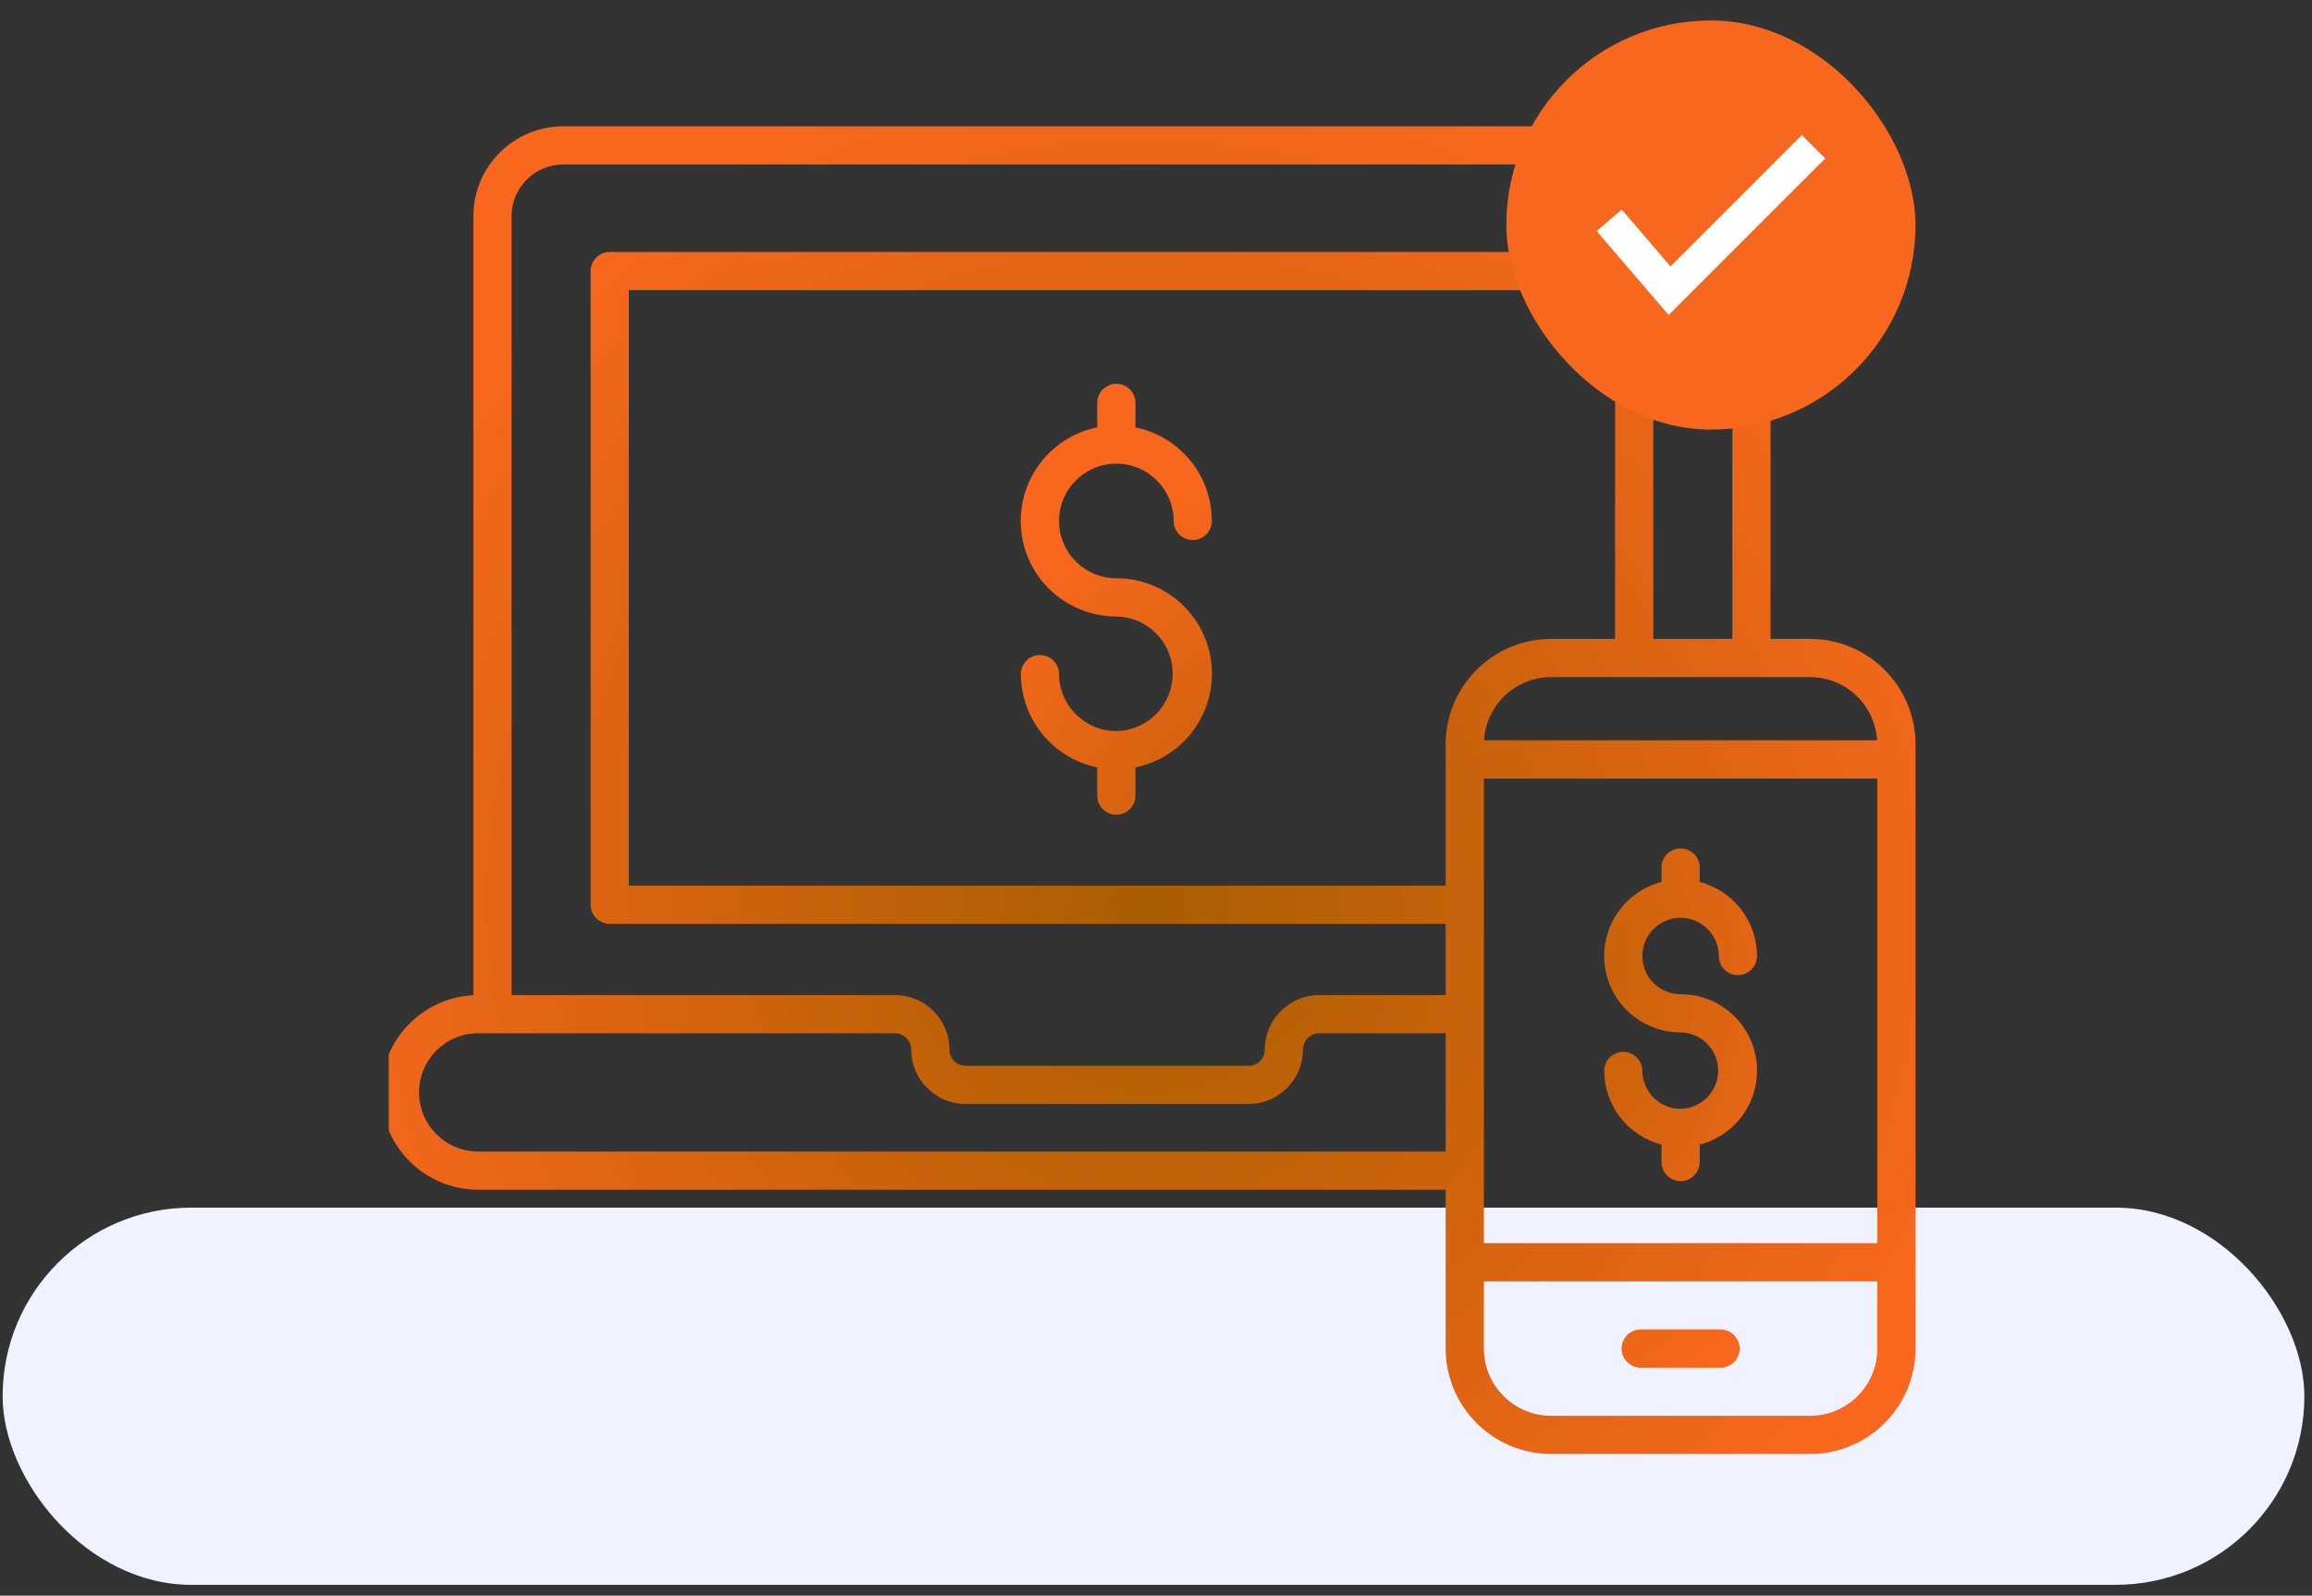
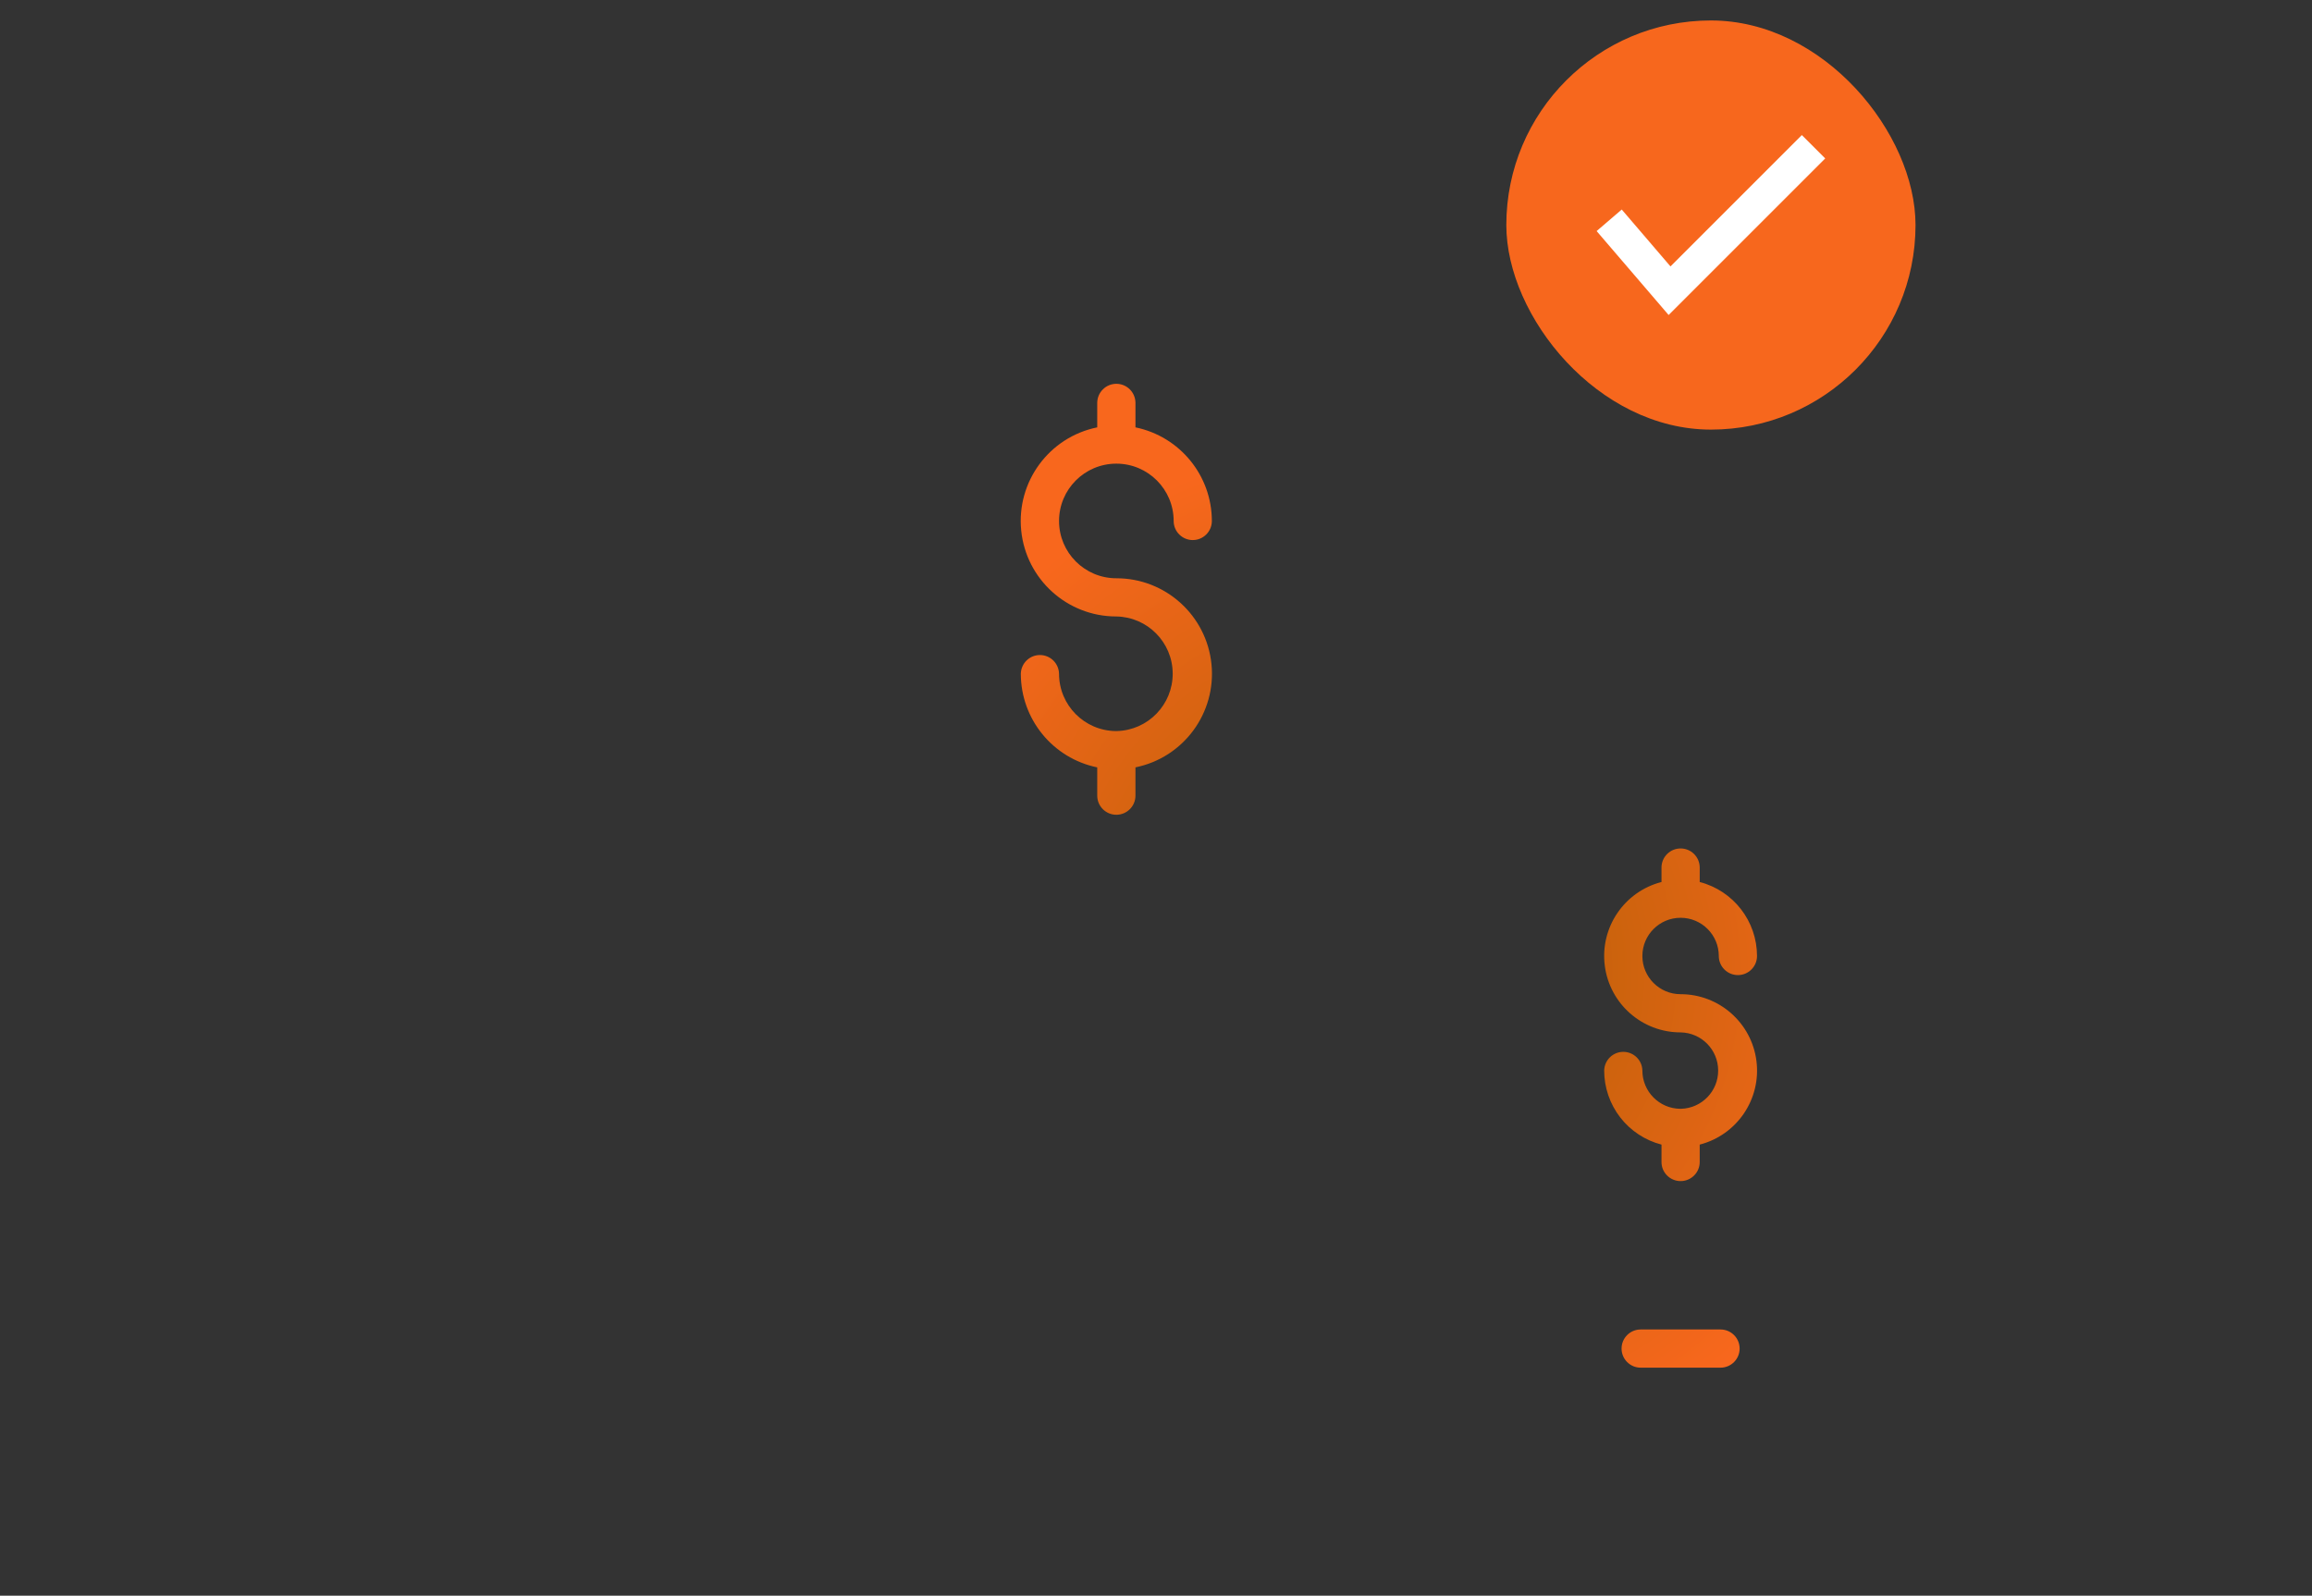
<svg xmlns="http://www.w3.org/2000/svg" width="113" height="78" viewBox="0 0 113 78" fill="none">
  <rect x="0" y="0" width="113" height="78" fill="#333333" stroke="none" />
-   <rect x="0.128" y="59.031" width="112.499" height="18.438" rx="9.219" fill="#F0F3FF" />
  <g clip-path="url(#clip0_3595_568)">
-     <path d="M23.372 58.156H70.657V65.92C70.661 68.764 72.966 71.07 75.811 71.073H88.469C91.313 71.07 93.619 68.764 93.622 65.92V36.384C93.618 33.539 91.313 31.234 88.469 31.231H86.538V10.563C86.535 8.14 84.571 6.176 82.148 6.173H27.526C25.103 6.176 23.139 8.14 23.136 10.563V48.647C20.561 48.779 18.559 50.938 18.623 53.517C18.688 56.094 20.793 58.151 23.372 58.156L23.372 58.156ZM78.938 31.231H75.81C72.966 31.234 70.66 33.539 70.657 36.384V43.292H30.735V14.184H78.938V31.231ZM72.525 38.057H91.755V60.767H72.525L72.525 38.057ZM88.469 69.206H75.811C73.997 69.203 72.527 67.734 72.525 65.92V62.635H91.755V65.92C91.753 67.733 90.283 69.203 88.469 69.206ZM91.745 36.188H72.535C72.639 34.455 74.074 33.101 75.811 33.099H88.469C90.206 33.101 91.641 34.455 91.745 36.188H91.745ZM27.526 8.041H82.148C83.54 8.042 84.669 9.171 84.67 10.563V31.231H80.805V13.25C80.805 12.735 80.387 12.316 79.872 12.316H29.802C29.286 12.316 28.868 12.735 28.868 13.25V44.225C28.868 44.741 29.286 45.159 29.802 45.159H70.657V48.641H64.479C63.01 48.642 61.819 49.833 61.818 51.303C61.817 51.513 61.734 51.715 61.585 51.864C61.436 52.013 61.234 52.097 61.023 52.097H47.198C46.987 52.097 46.785 52.013 46.636 51.864C46.488 51.715 46.404 51.513 46.404 51.303C46.402 49.834 45.211 48.643 43.743 48.641H25.003V10.563C25.005 9.171 26.133 8.042 27.526 8.041H27.526ZM23.372 50.508H43.742C43.952 50.509 44.154 50.593 44.303 50.742C44.452 50.891 44.535 51.092 44.536 51.303C44.537 52.773 45.728 53.964 47.197 53.965H61.023C62.492 53.964 63.683 52.773 63.684 51.303C63.685 51.092 63.769 50.89 63.917 50.742C64.066 50.593 64.268 50.509 64.479 50.508H70.657V56.289H23.372C21.775 56.289 20.482 54.995 20.482 53.398C20.482 51.803 21.775 50.508 23.372 50.508Z" fill="url(#paint0_radial_3595_568)" />
    <path d="M84.091 64.987H80.189C79.672 64.987 79.255 65.404 79.255 65.92C79.255 66.436 79.672 66.854 80.189 66.854H84.091C84.607 66.854 85.025 66.436 85.025 65.92C85.025 65.404 84.607 64.987 84.091 64.987ZM54.589 35.736C54.58 35.736 54.571 35.735 54.562 35.735C54.553 35.735 54.544 35.735 54.535 35.736C53 35.719 51.763 34.471 51.761 32.936C51.756 32.691 51.656 32.458 51.481 32.286C51.307 32.115 51.072 32.019 50.827 32.019C50.582 32.019 50.347 32.115 50.173 32.286C49.998 32.458 49.898 32.691 49.893 32.936C49.896 35.153 51.456 37.065 53.628 37.511V38.893C53.628 39.409 54.047 39.827 54.562 39.827C55.077 39.827 55.496 39.409 55.496 38.893V37.51C57.846 37.033 59.452 34.853 59.212 32.466C58.97 30.079 56.961 28.264 54.562 28.267C53.015 28.267 51.761 27.013 51.761 25.466C51.761 23.919 53.015 22.664 54.562 22.664C56.109 22.664 57.363 23.919 57.363 25.466C57.363 25.981 57.781 26.399 58.297 26.399C58.812 26.399 59.23 25.981 59.23 25.466C59.228 23.248 57.668 21.337 55.496 20.89V19.678C55.491 19.433 55.391 19.2 55.216 19.029C55.042 18.857 54.807 18.761 54.562 18.761C54.317 18.761 54.082 18.857 53.908 19.029C53.733 19.2 53.633 19.433 53.628 19.678V20.89C51.278 21.368 49.672 23.548 49.912 25.935C50.154 28.321 52.163 30.137 54.562 30.134C56.085 30.16 57.309 31.398 57.316 32.921C57.323 34.445 56.111 35.694 54.589 35.735V35.736ZM82.14 48.598C81.108 48.598 80.272 47.762 80.272 46.731C80.272 45.7 81.108 44.863 82.14 44.863C83.171 44.863 84.007 45.7 84.007 46.731C84.007 47.247 84.426 47.664 84.941 47.664C85.456 47.664 85.875 47.247 85.875 46.731C85.873 45.029 84.722 43.542 83.074 43.114V42.39C83.069 42.146 82.969 41.912 82.794 41.741C82.62 41.569 82.385 41.474 82.14 41.474C81.895 41.474 81.66 41.569 81.486 41.741C81.311 41.912 81.211 42.146 81.206 42.39V43.114C79.384 43.584 78.197 45.335 78.434 47.201C78.671 49.067 80.258 50.466 82.14 50.465C83.155 50.482 83.972 51.307 83.976 52.323C83.982 53.338 83.175 54.172 82.159 54.2C82.153 54.2 82.147 54.198 82.14 54.198C82.133 54.198 82.127 54.199 82.12 54.2C81.097 54.188 80.274 53.356 80.272 52.333C80.268 52.088 80.168 51.855 79.993 51.684C79.818 51.512 79.584 51.416 79.339 51.416C79.094 51.416 78.859 51.512 78.684 51.684C78.51 51.855 78.409 52.088 78.405 52.333C78.406 53.161 78.682 53.965 79.188 54.619C79.695 55.274 80.405 55.742 81.206 55.95V56.801C81.206 57.316 81.624 57.734 82.14 57.734C82.655 57.734 83.074 57.316 83.074 56.801V55.95C84.895 55.48 86.084 53.729 85.847 51.862C85.61 49.996 84.021 48.597 82.14 48.598Z" fill="url(#paint1_radial_3595_568)" />
    <rect x="73.622" y="1" width="20" height="20" rx="10" fill="#F7671D" />
    <path d="M89.208 7.745L81.555 15.398L78.036 11.295L79.263 10.242L81.645 13.022L88.065 6.602L89.208 7.745Z" fill="white" />
  </g>
  <defs>
    <radialGradient id="paint0_radial_3595_568" cx="0" cy="0" r="1" gradientUnits="userSpaceOnUse" gradientTransform="translate(56.122 44.245) rotate(40.556) scale(42.28 41.773)">
      <stop stop-color="#A95F00" />
      <stop offset="1" stop-color="#F8671D" />
    </radialGradient>
    <radialGradient id="paint1_radial_3595_568" cx="0" cy="0" r="1" gradientUnits="userSpaceOnUse" gradientTransform="translate(67.883 46.973) rotate(52.886) scale(25.546 24.584)">
      <stop stop-color="#A95F00" />
      <stop offset="1" stop-color="#F8671D" />
    </radialGradient>
    <clipPath id="clip0_3595_568">
      <rect width="76" height="75" fill="white" transform="translate(19)" />
    </clipPath>
  </defs>
</svg>